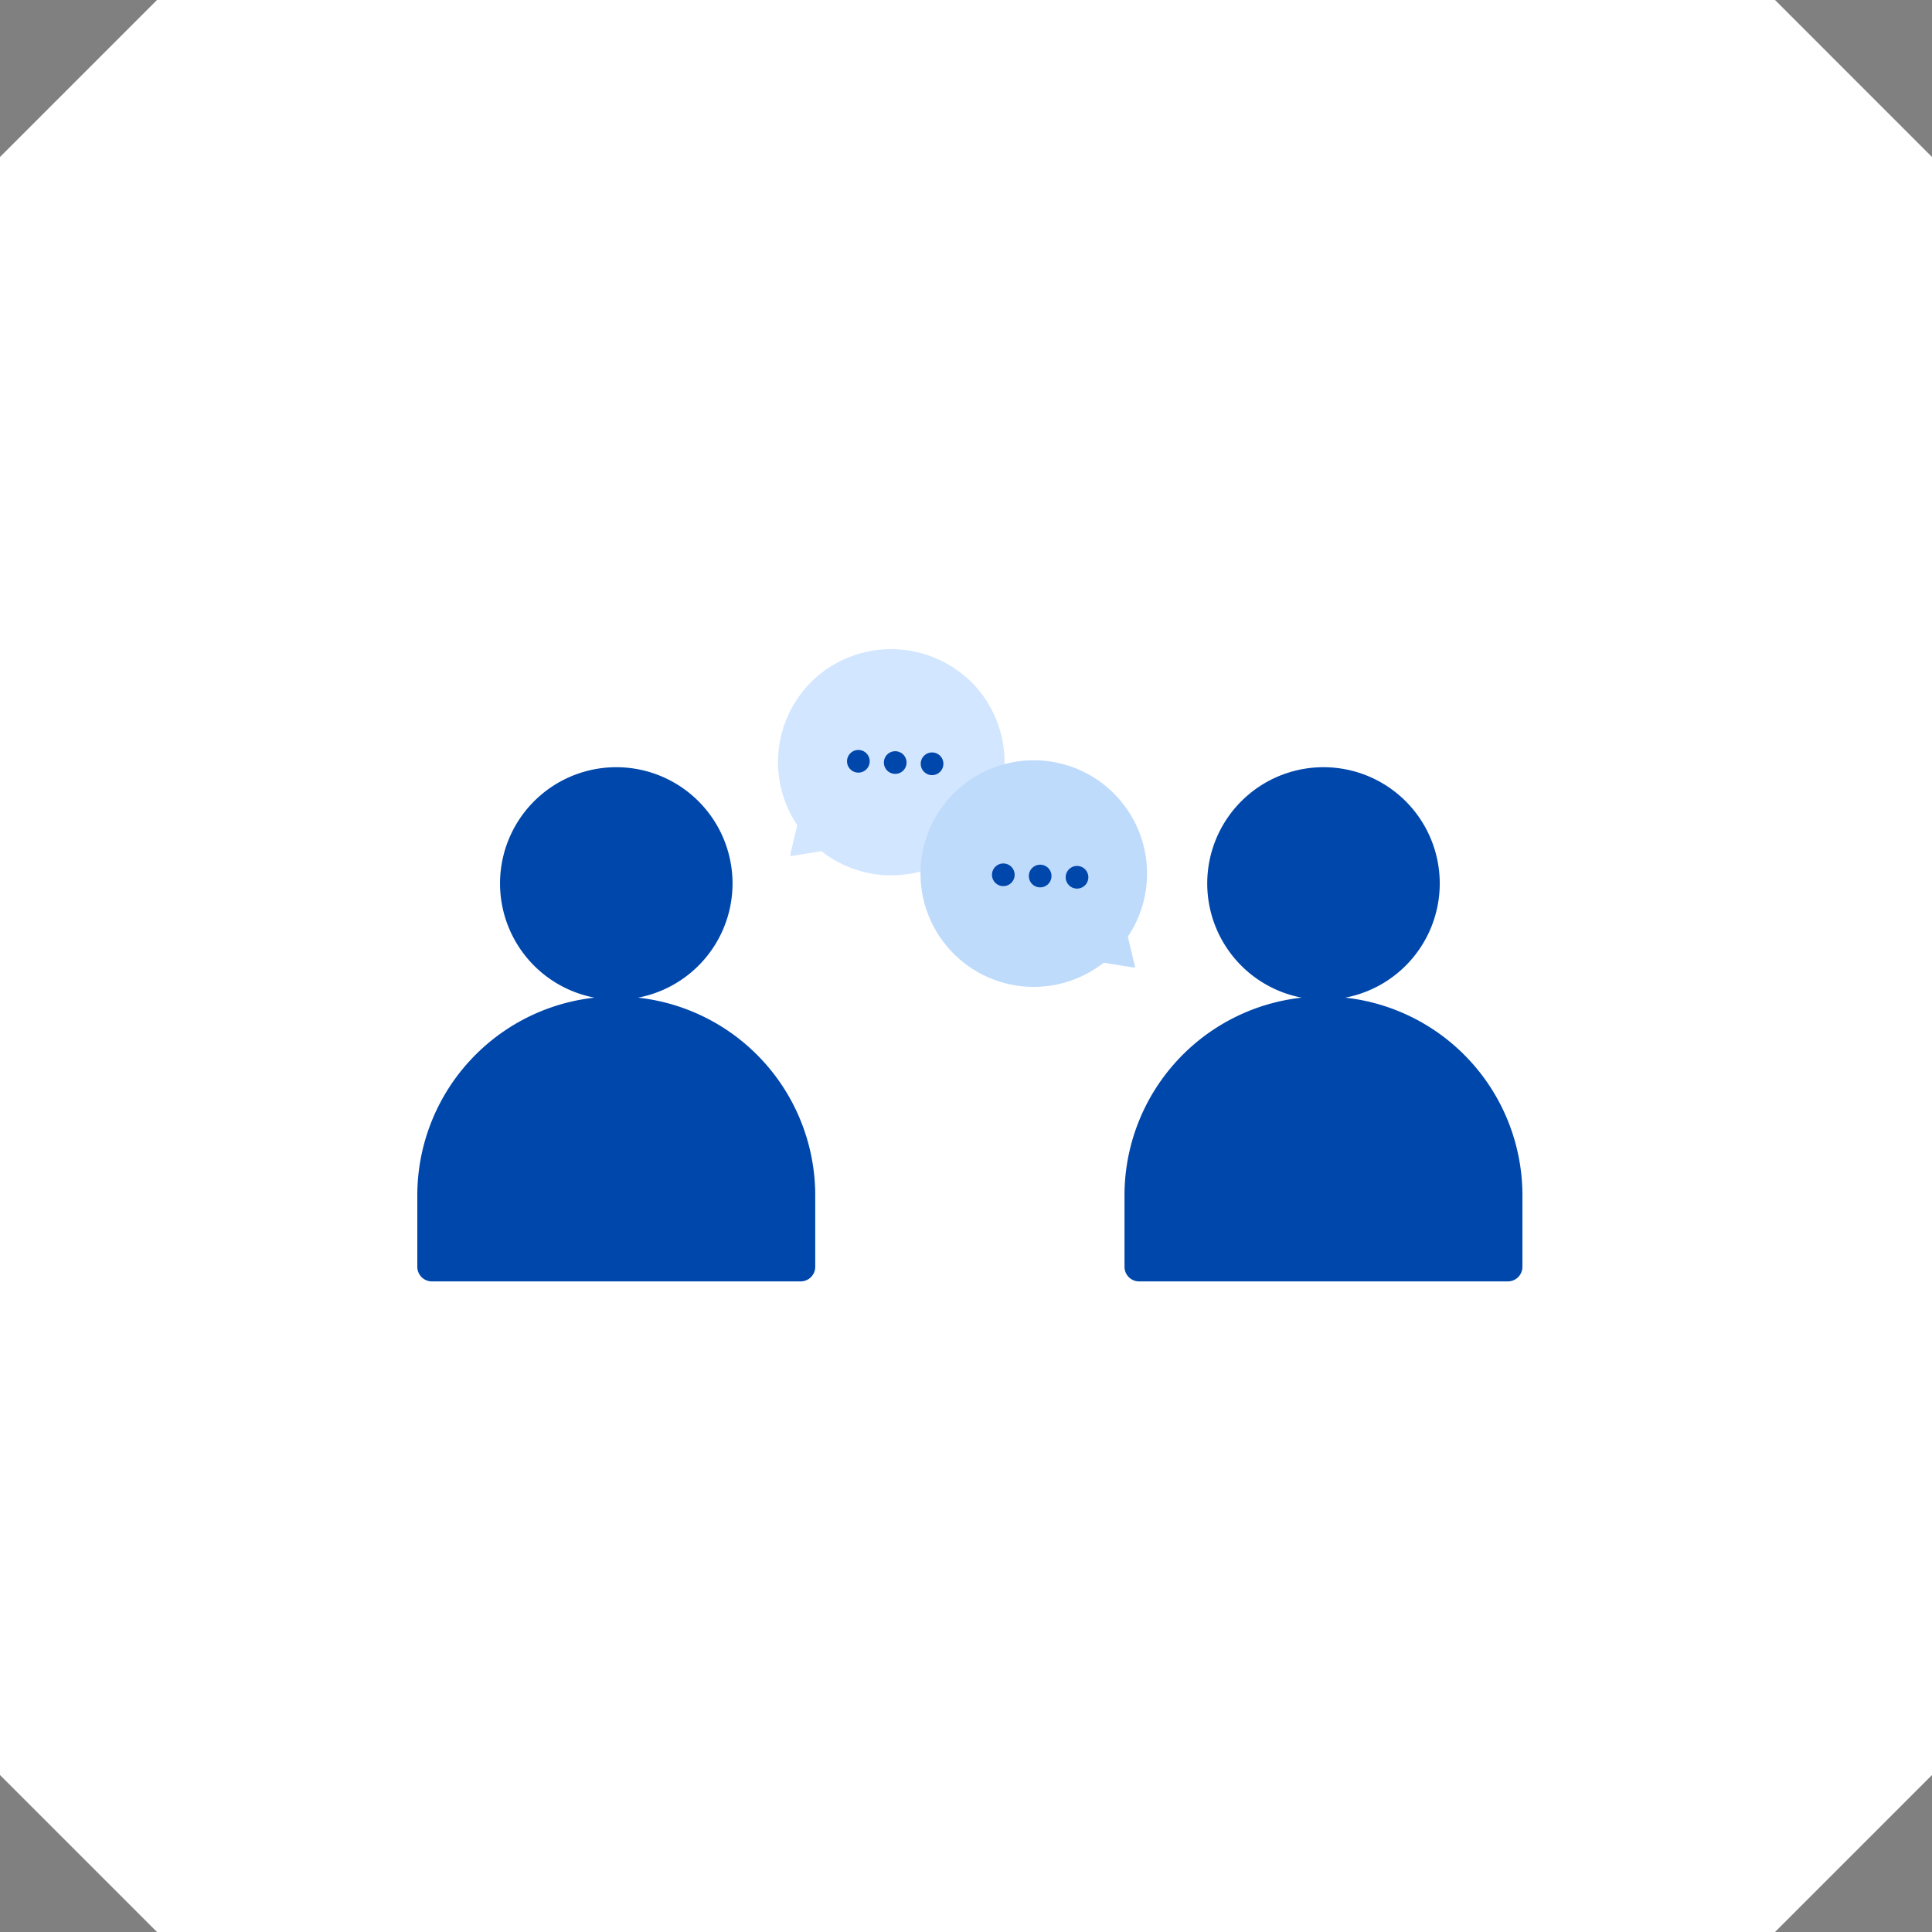
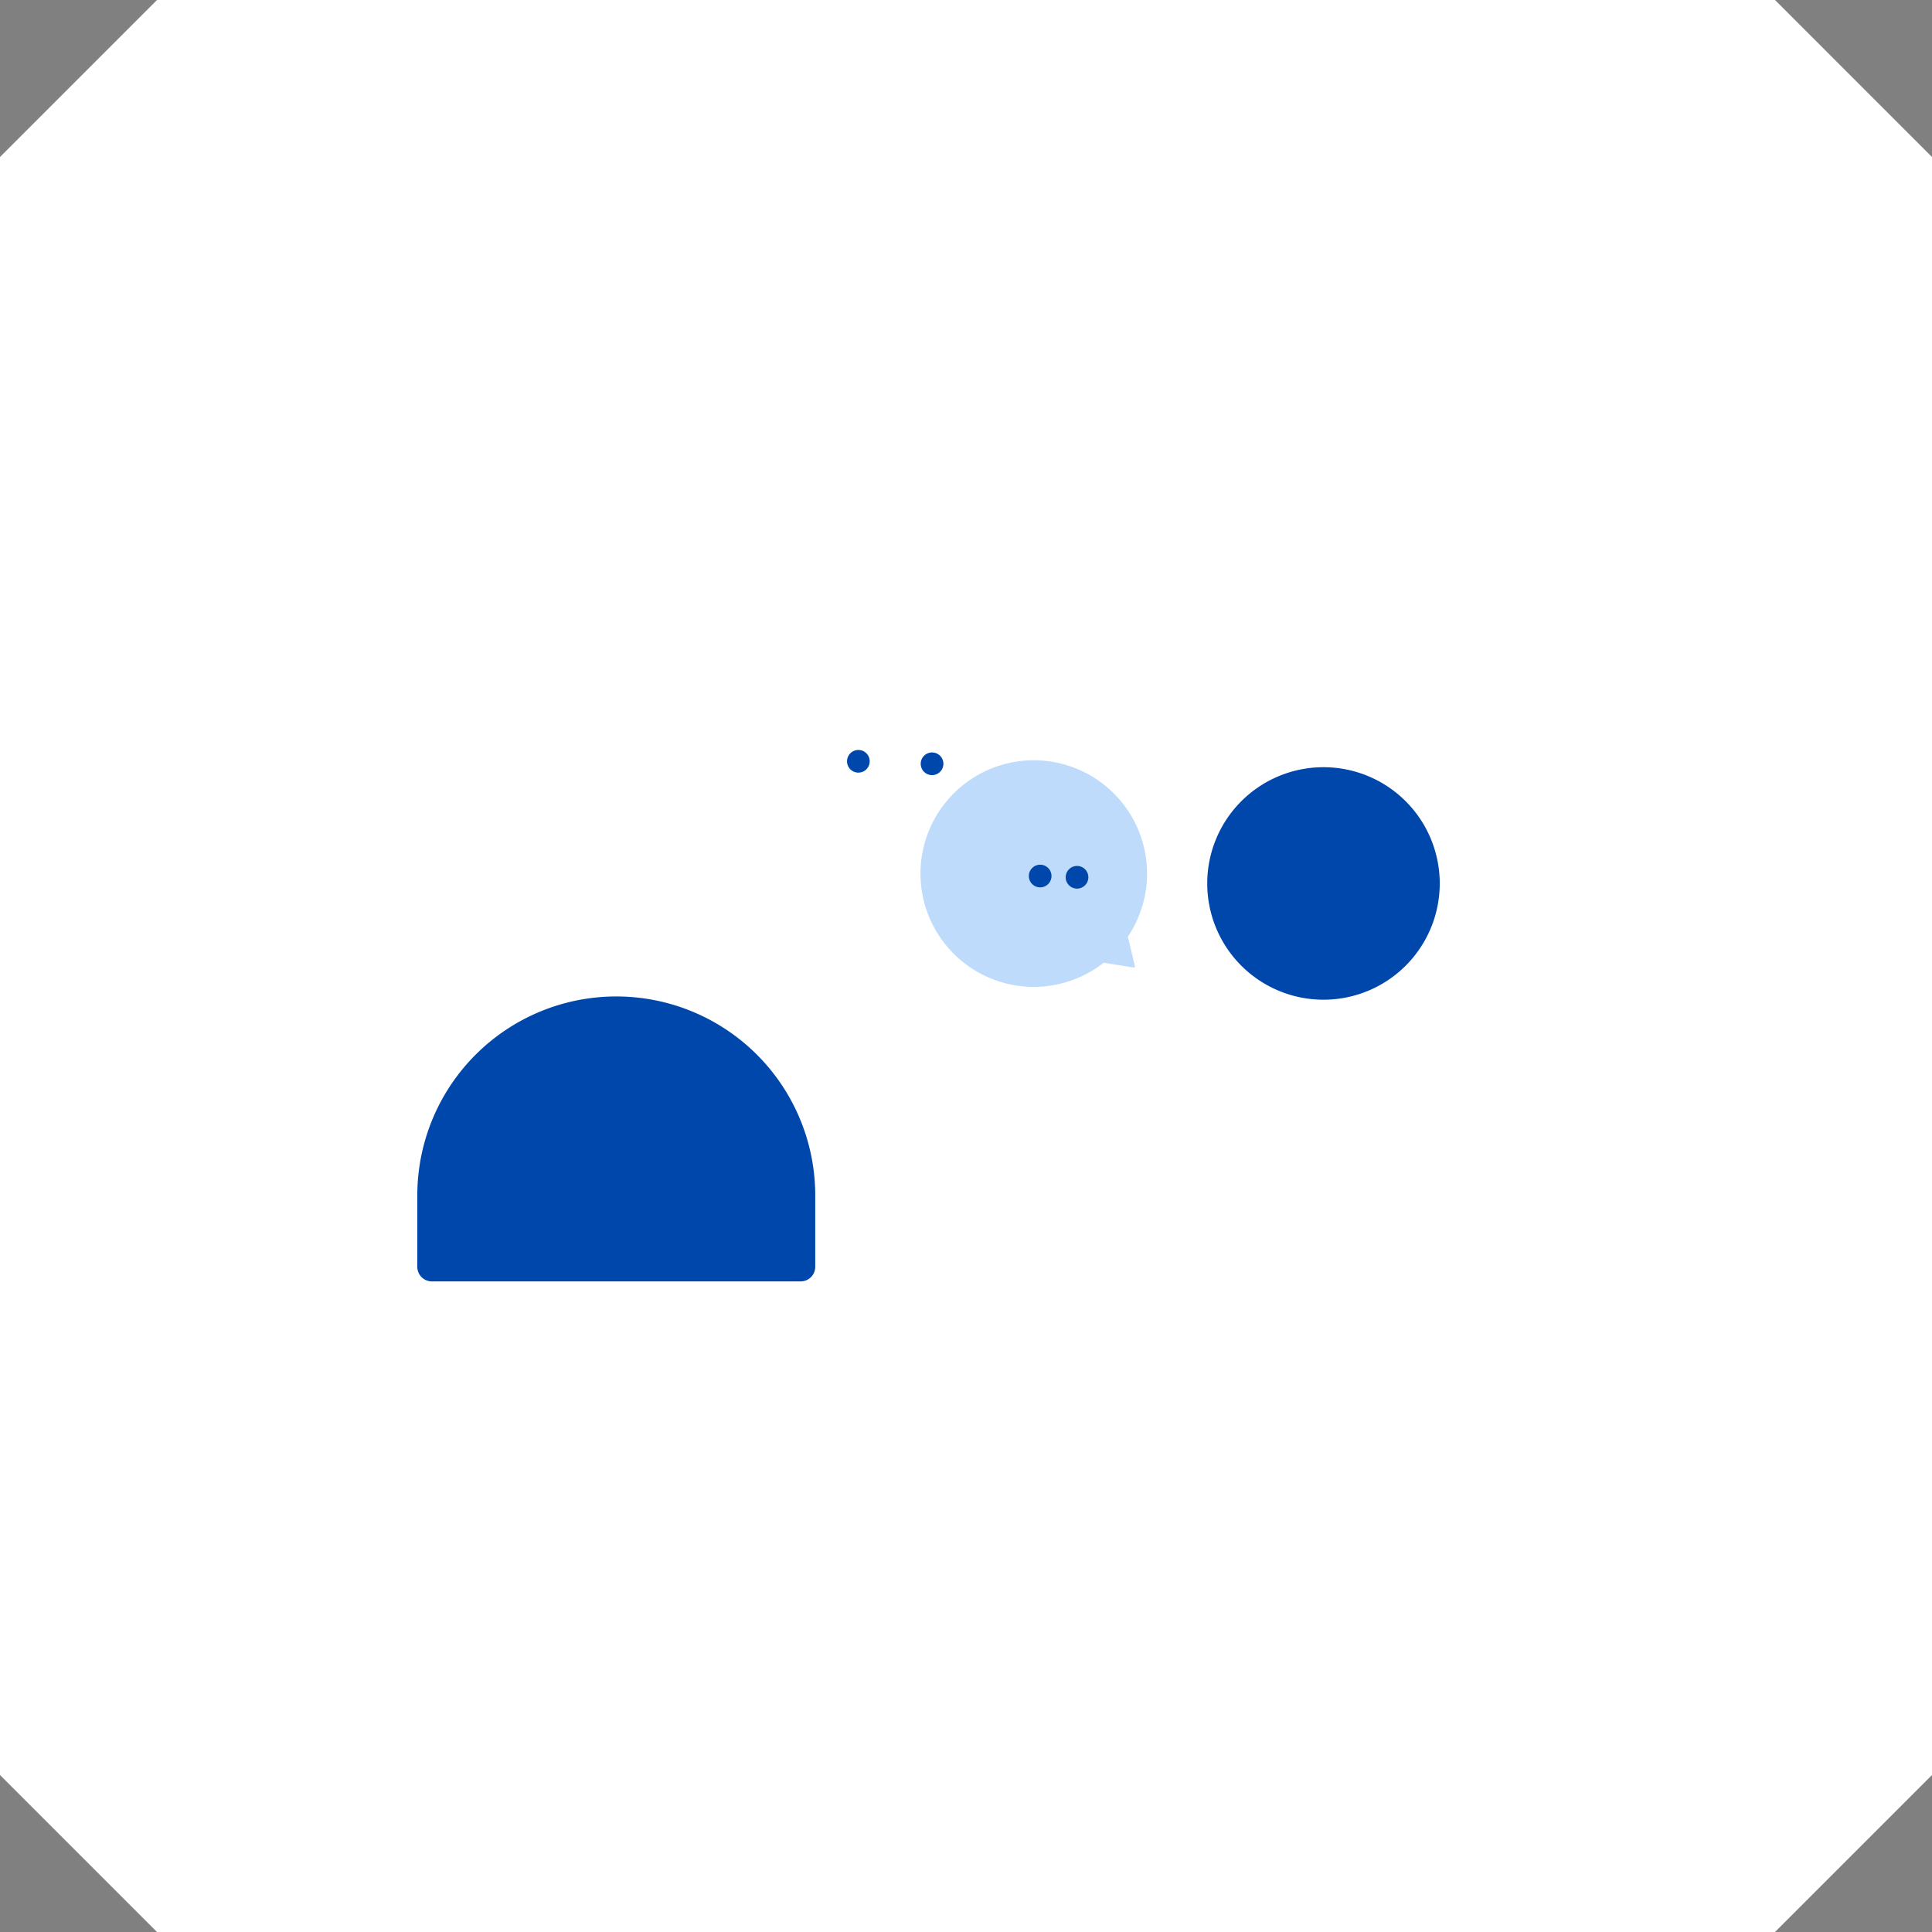
<svg xmlns="http://www.w3.org/2000/svg" width="250" height="250" viewBox="0 0 250 250">
  <rect x="0" y="0" width="250" height="250" fill="#808080" stroke="none" />
  <g id="グループ_2932" data-name="グループ 2932" transform="translate(-399.999 -1894)">
    <path id="パス_56" data-name="パス 56" d="M457.448,6828.131H248.075c-7.934,7.934-12.382,12.381-20.314,20.314v209.372c7.932,7.93,12.38,12.378,20.314,20.313H457.448c7.933-7.935,12.381-12.383,20.313-20.313V6848.446C469.829,6840.512,465.38,6836.065,457.448,6828.131Z" transform="translate(172.238 -4934.131)" fill="#fff" />
    <g id="グループ_2776" data-name="グループ 2776" transform="translate(18745.832 3948)">
-       <path id="パス_2866" data-name="パス 2866" d="M437.6,31.236a15.043,15.043,0,1,1-15.043-15.043A15.043,15.043,0,0,1,437.6,31.236" transform="translate(-18688.643 -1970.917)" fill="#0047ab" />
      <path id="パス_2867" data-name="パス 2867" d="M445.771,84.5H398.054a1.886,1.886,0,0,1-1.887-1.887v-9.4a25.746,25.746,0,0,1,51.491,0v9.4a1.886,1.886,0,0,1-1.887,1.887" transform="translate(-18688 -1972.687)" fill="#0047ab" />
      <path id="パス_2868" data-name="パス 2868" d="M534.6,31.236a15.043,15.043,0,1,1-15.043-15.043A15.043,15.043,0,0,1,534.6,31.236" transform="translate(-18694.131 -1970.917)" fill="#0047ab" />
-       <path id="パス_2869" data-name="パス 2869" d="M542.771,84.5H495.054a1.886,1.886,0,0,1-1.887-1.887v-9.4a25.746,25.746,0,0,1,51.491,0v9.4a1.886,1.886,0,0,1-1.887,1.887" transform="translate(-18693.49 -1972.687)" fill="#0047ab" />
-       <path id="パス_2876" data-name="パス 2876" d="M470.268,25.364a14.659,14.659,0,0,0,.368-21.135A14.784,14.784,0,0,0,451.152,3.16a14.651,14.651,0,0,0-3.019,19.613l-.912,3.826a.138.138,0,0,0,.156.168l3.884-.625a14.649,14.649,0,0,0,19.008-.778" transform="translate(-18690.801 -1970)" fill="#d2e6ff" />
      <path id="パス_2877" data-name="パス 2877" d="M469.882,40.661a14.659,14.659,0,1,1,22.135-2.591l.912,3.826a.138.138,0,0,1-.156.168l-3.884-.625a14.649,14.649,0,0,1-19.008-.778" transform="translate(-18691.906 -1970.866)" fill="#bedbfc" />
      <path id="パス_2878" data-name="パス 2878" d="M458.04,15.344a1.466,1.466,0,1,1-1.416-1.515,1.466,1.466,0,0,1,1.416,1.515" transform="translate(-18691.336 -1970.783)" fill="#0047ab" />
-       <path id="パス_2879" data-name="パス 2879" d="M463.094,15.515A1.466,1.466,0,1,1,461.678,14a1.466,1.466,0,0,1,1.416,1.515" transform="translate(-18691.621 -1970.792)" fill="#0047ab" />
      <path id="パス_2880" data-name="パス 2880" d="M468.149,15.685a1.467,1.467,0,1,1-1.416-1.515,1.466,1.466,0,0,1,1.416,1.515" transform="translate(-18691.908 -1970.802)" fill="#0047ab" />
-       <path id="パス_2881" data-name="パス 2881" d="M477.922,30.911a1.466,1.466,0,1,1-1.416-1.515,1.466,1.466,0,0,1,1.416,1.515" transform="translate(-18692.461 -1971.664)" fill="#0047ab" />
      <path id="パス_2882" data-name="パス 2882" d="M482.976,31.081a1.466,1.466,0,1,1-1.416-1.515,1.466,1.466,0,0,1,1.416,1.515" transform="translate(-18692.746 -1971.673)" fill="#0047ab" />
      <path id="パス_2883" data-name="パス 2883" d="M488.031,31.252a1.466,1.466,0,1,1-1.416-1.515,1.466,1.466,0,0,1,1.416,1.515" transform="translate(-18693.033 -1971.683)" fill="#0047ab" />
    </g>
  </g>
</svg>